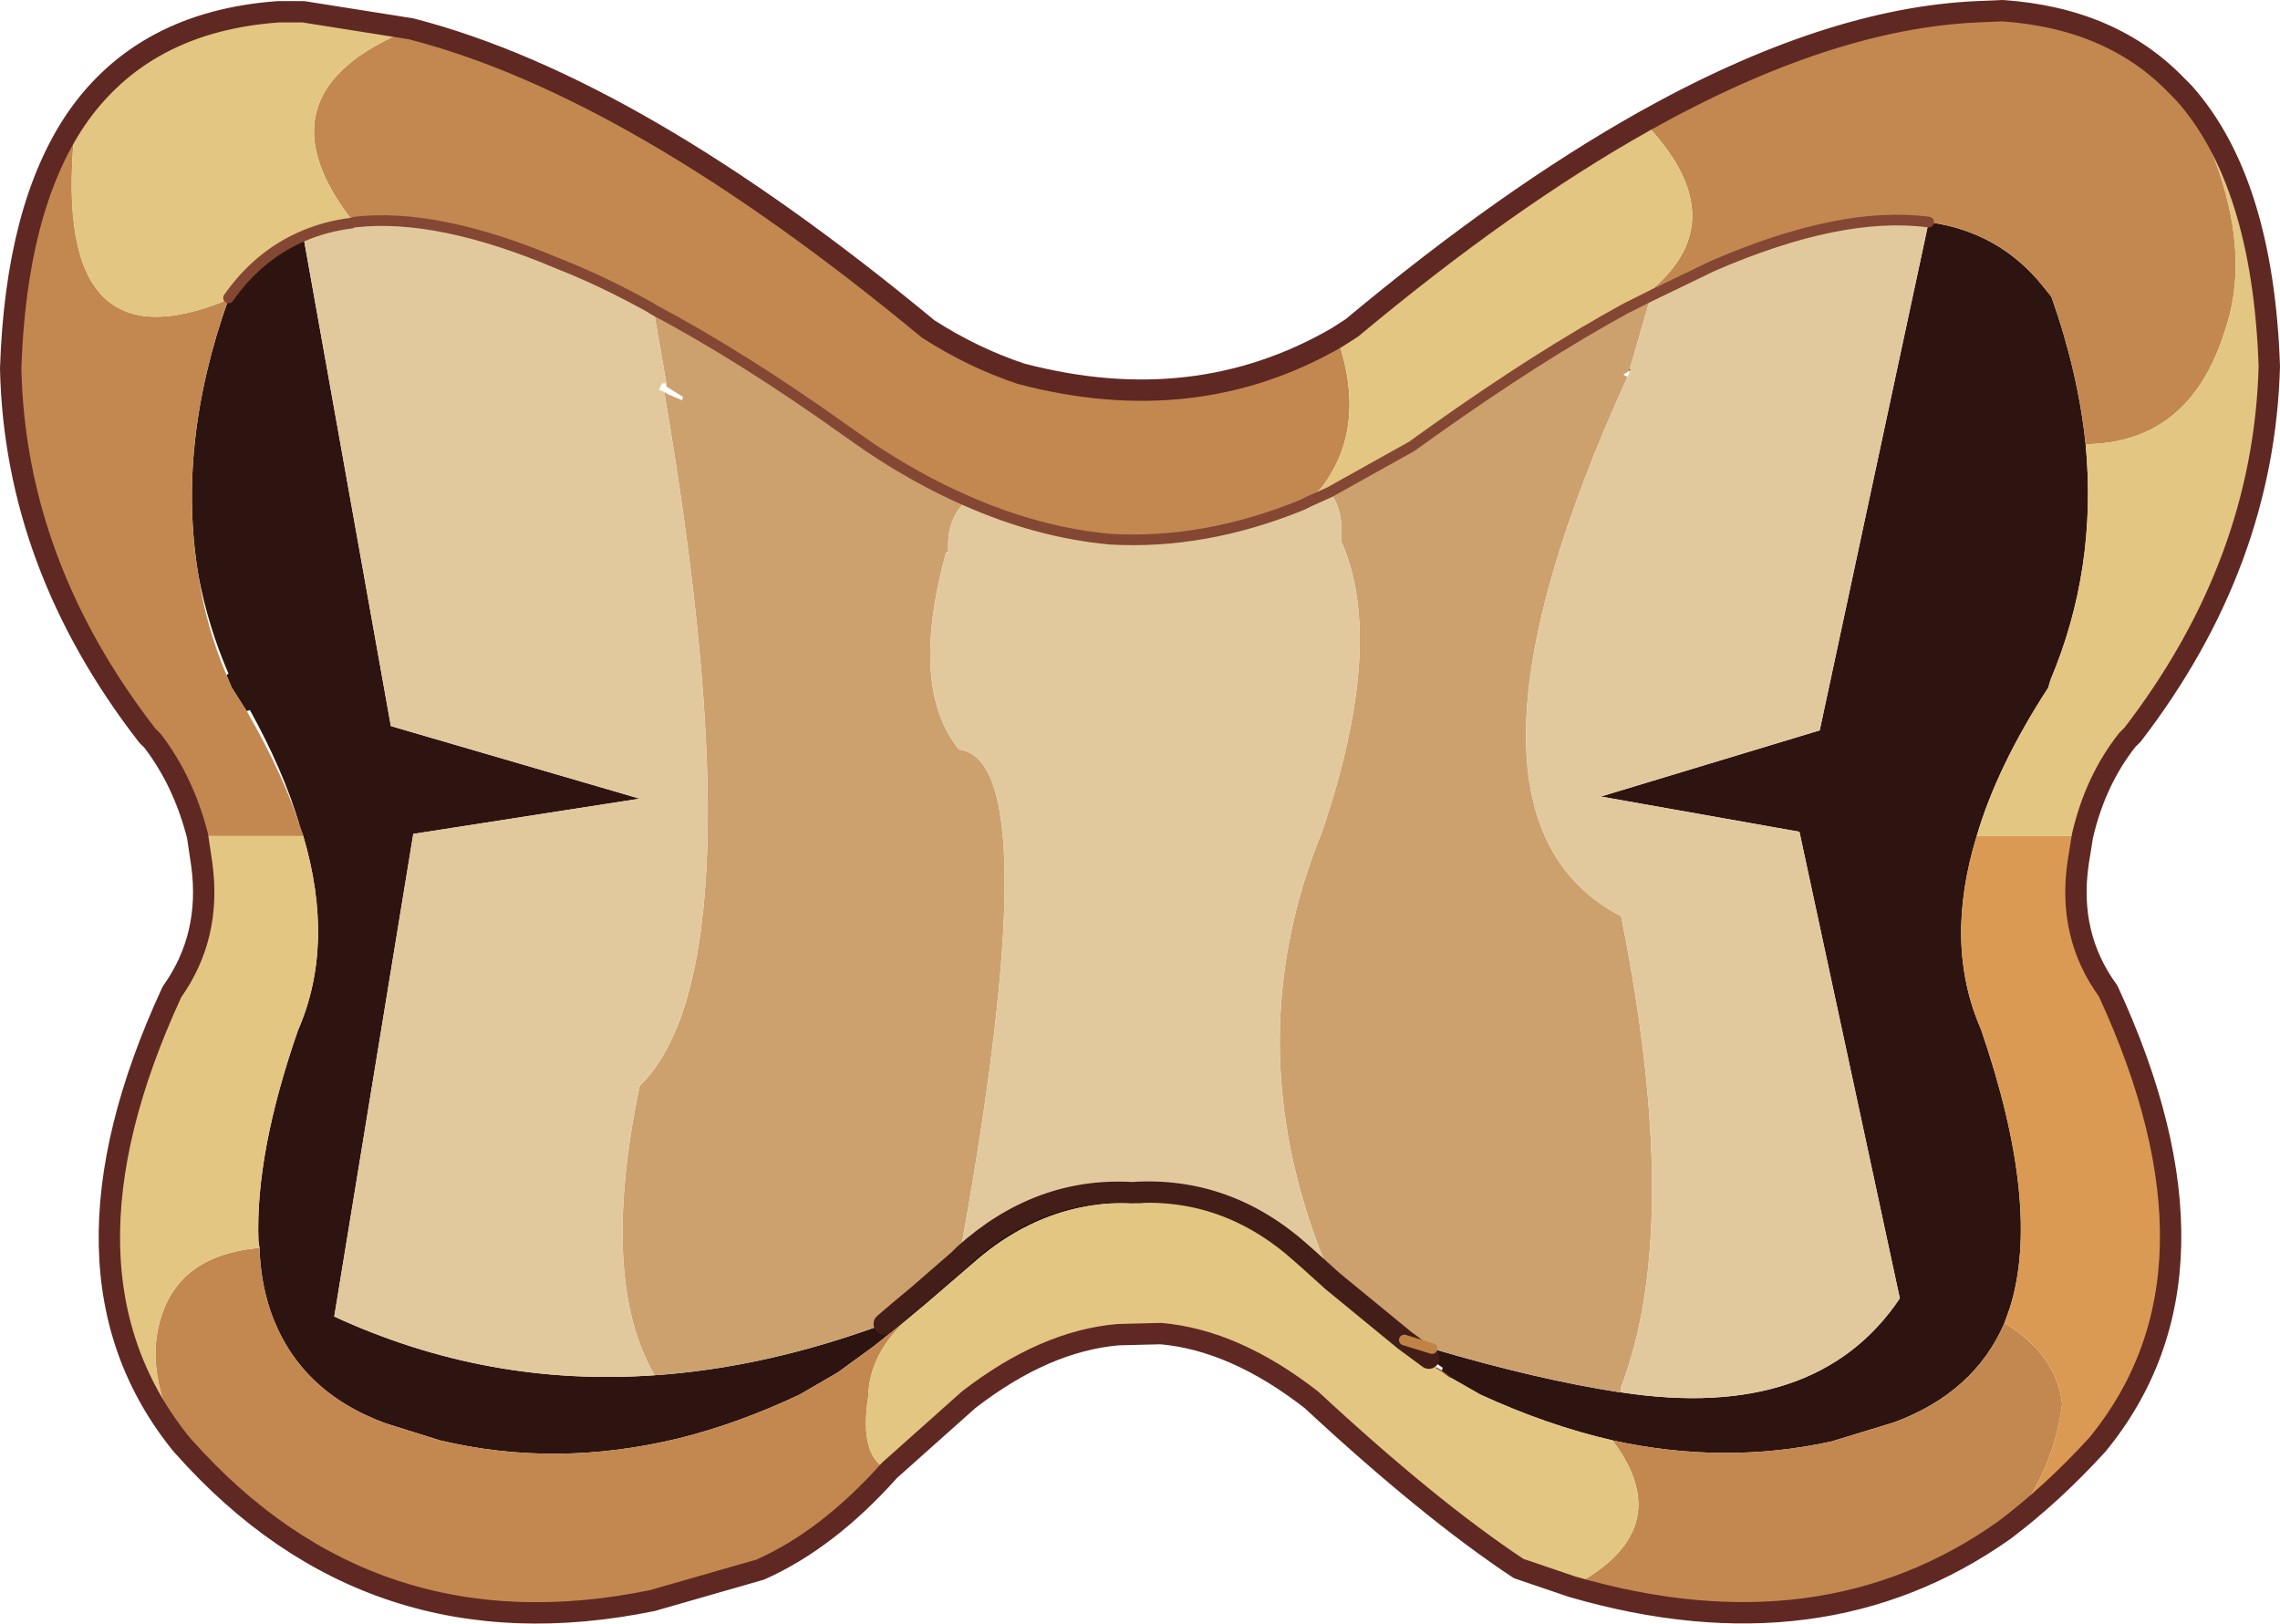
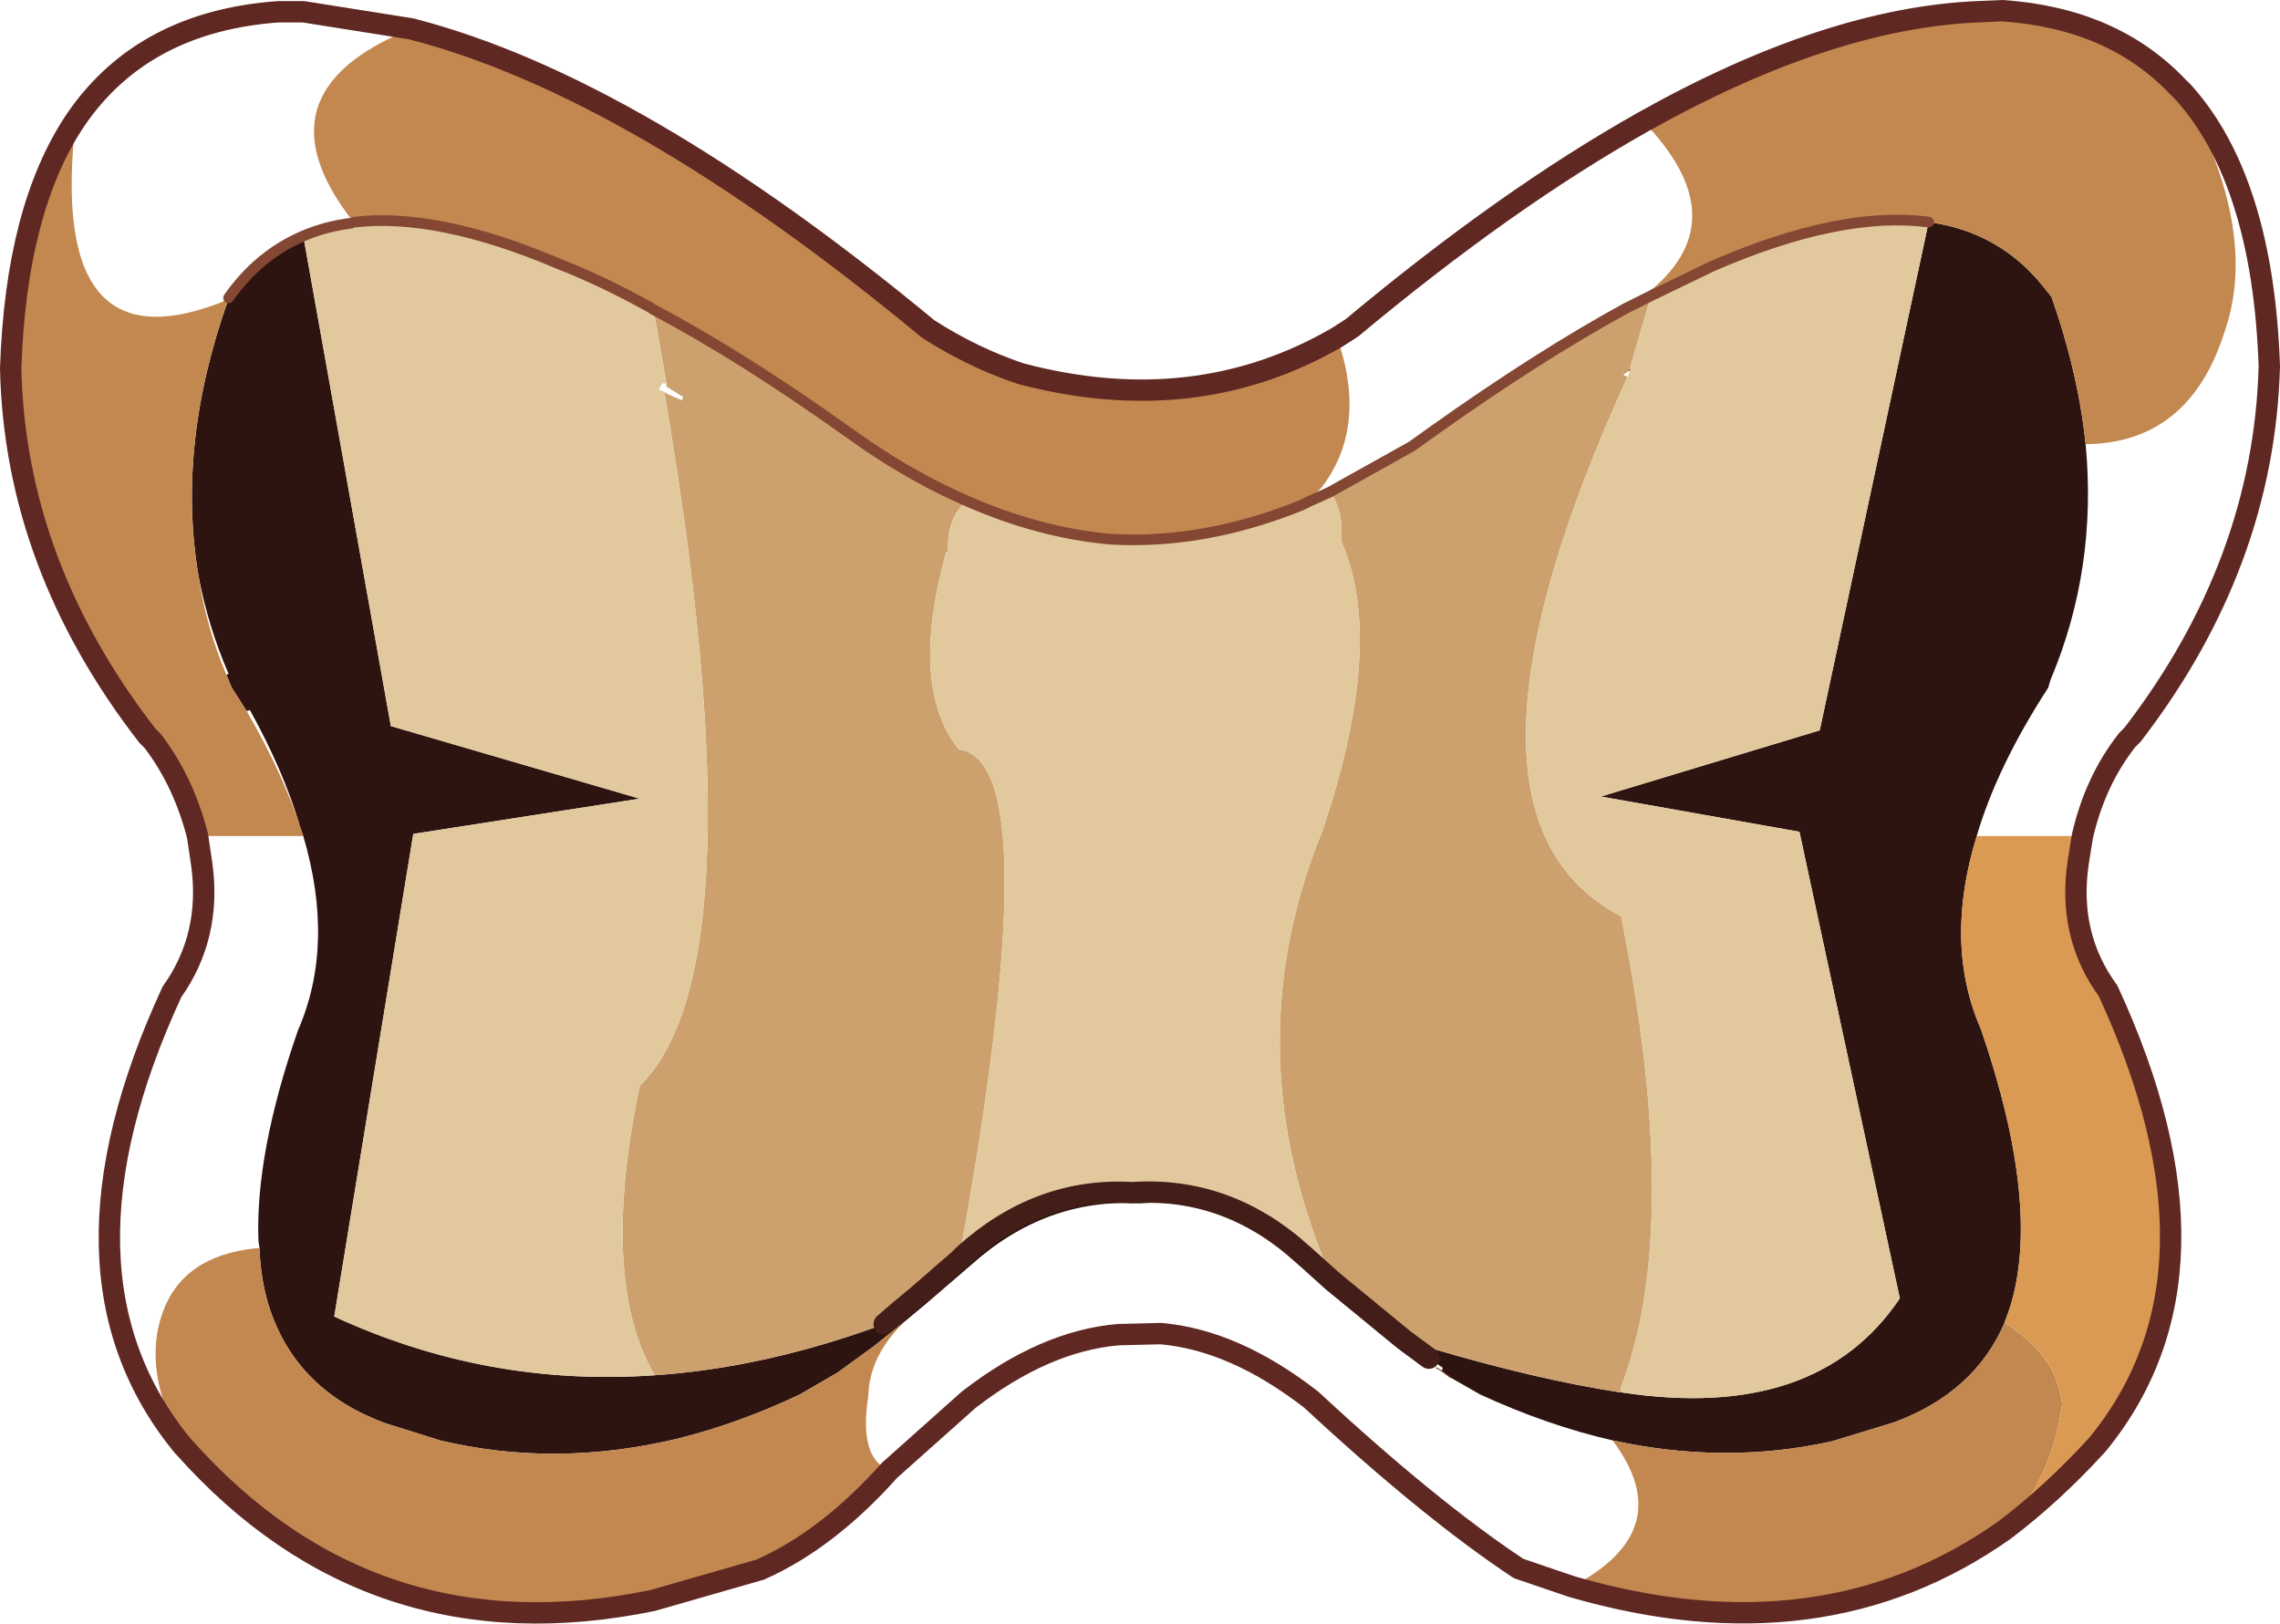
<svg xmlns="http://www.w3.org/2000/svg" height="76.05px" width="106.75px">
  <g transform="matrix(1.0, 0.0, 0.0, 1.0, 0.4, -0.4)">
    <path d="M97.25 21.2 Q97.8 27.05 95.6 32.25 L95.5 32.6 Q93.1 36.3 92.15 39.55 90.6 44.6 92.35 48.6 95.2 56.9 93.7 61.65 L93.45 62.35 Q92.05 65.6 88.3 67.0 L85.35 67.9 Q80.35 69.0 75.1 67.85 72.05 67.15 68.9 65.7 L67.5 64.9 67.1 64.6 67.15 64.45 66.5 64.0 66.65 63.55 Q71.55 65.0 75.45 65.6 L75.5 65.6 Q84.65 67.0 88.55 61.2 L83.85 39.35 74.55 37.7 84.8 34.6 89.9 10.8 Q93.2 11.25 95.25 13.8 L95.65 14.3 Q96.9 17.85 97.25 21.2 M44.75 59.15 Q48.25 56.0 52.6 56.25 57.05 55.95 60.55 59.1 L60.45 59.2 Q57.1 56.45 52.95 56.75 48.55 56.5 45.05 59.65 L42.9 61.5 42.0 62.25 40.5 63.45 38.85 64.65 38.6 64.8 37.05 65.7 Q34.2 67.05 31.4 67.75 25.65 69.15 20.2 67.85 L17.65 67.05 Q13.55 65.55 12.25 61.75 11.8 60.4 11.75 58.85 L11.7 58.5 Q11.55 54.4 13.55 48.65 15.3 44.65 13.8 39.55 L13.6 39.0 13.6 38.95 Q12.85 36.45 11.3 33.65 L11.15 33.7 10.45 32.6 10.2 32.0 10.3 31.95 Q9.35 29.75 8.9 27.4 7.85 21.25 10.3 14.4 L10.3 14.35 Q11.7 12.35 13.8 11.45 L17.9 34.4 29.55 37.8 18.95 39.45 15.25 62.05 Q22.4 65.35 30.25 64.8 35.45 64.45 41.0 62.4 L41.7 61.8 42.6 61.05 44.5 59.4 44.75 59.15" fill="#2e1410" fill-rule="evenodd" stroke="none" />
    <path d="M44.55 59.1 L44.75 59.15 44.5 59.4 44.55 59.1" fill="url(#gradient0)" fill-rule="evenodd" stroke="none" />
    <path d="M75.5 65.6 L75.45 65.6 Q71.55 65.0 66.65 63.55 L65.35 63.15 62.0 60.4 Q57.3 49.65 61.5 39.35 64.5 30.5 62.4 25.75 62.5 24.2 61.85 23.45 L65.7 21.3 66.75 20.55 Q71.6 17.1 75.7 14.85 L76.9 14.25 75.9 17.7 75.9 17.75 75.6 17.95 75.8 18.05 Q66.55 38.35 75.3 43.2 L75.5 43.3 Q78.4 57.8 75.5 65.35 L75.5 65.6 M44.85 23.85 Q43.9 24.7 44.0 26.25 L43.9 26.25 Q42.15 32.6 44.5 35.5 48.75 36.0 44.55 59.1 L44.5 59.4 42.6 61.05 41.7 61.8 41.0 62.4 Q35.45 64.45 30.25 64.8 27.65 60.35 29.55 51.25 L29.65 51.15 Q35.25 45.4 30.7 18.75 L30.85 18.85 31.55 19.15 31.55 19.05 31.6 19.0 30.8 18.5 30.8 18.35 30.2 14.9 Q34.35 17.1 39.25 20.6 L40.25 21.3 Q42.55 22.85 44.85 23.85" fill="#cca16e" fill-rule="evenodd" stroke="none" />
    <path d="M101.55 4.45 L101.85 4.75 Q105.4 11.25 103.75 15.95 102.1 21.15 97.25 21.2 96.9 17.85 95.65 14.3 L95.25 13.8 Q93.2 11.25 89.9 10.8 85.8 10.25 79.8 12.85 L76.9 14.25 76.95 13.95 76.9 14.25 75.7 14.85 76.95 13.95 Q80.9 10.6 76.55 6.1 85.2 1.25 92.2 0.95 L93.35 0.9 Q98.5 1.25 101.55 4.45 M93.45 72.05 Q84.9 78.1 73.2 74.7 78.25 72.05 75.1 67.85 80.35 69.0 85.35 67.9 L88.3 67.0 Q92.05 65.6 93.45 62.35 95.9 63.85 96.15 66.15 95.7 69.6 93.45 72.05 M41.25 69.25 Q38.35 72.5 35.2 73.9 L30.15 75.35 Q17.0 78.05 8.2 68.15 L8.15 68.1 Q6.25 64.6 7.2 61.9 8.15 59.2 11.6 58.85 L11.75 58.85 Q11.8 60.4 12.25 61.75 13.55 65.55 17.65 67.05 L20.2 67.85 Q25.65 69.15 31.4 67.75 34.2 67.05 37.05 65.7 L38.6 64.8 38.85 64.65 40.5 63.45 42.0 62.25 Q40.3 63.85 40.25 65.8 39.8 68.7 41.25 69.25 M8.85 39.55 Q8.2 37.0 6.75 35.1 L6.5 34.85 Q0.3 26.85 0.1 17.65 0.35 10.15 3.15 6.0 1.8 17.65 9.85 14.6 L10.3 14.4 Q7.85 21.25 8.9 27.4 9.25 29.75 10.2 32.0 L10.45 32.6 11.15 33.7 Q12.95 36.8 13.8 39.55 L8.85 39.55 M18.85 1.75 Q29.35 4.45 43.05 15.8 45.15 17.15 47.4 17.9 55.55 20.05 62.2 16.2 63.65 20.35 61.5 23.2 L60.85 23.9 60.55 24.05 Q56.0 25.9 51.6 25.65 48.25 25.35 44.85 23.85 42.55 22.85 40.25 21.3 L39.25 20.6 Q34.35 17.1 30.2 14.9 L30.05 14.8 Q27.8 13.55 25.75 12.75 20.1 10.35 16.2 10.8 L16.15 10.8 Q11.4 4.75 18.85 1.75" fill="#c38850" fill-rule="evenodd" stroke="none" />
-     <path d="M101.85 4.75 Q105.55 8.9 105.85 17.55 105.6 26.8 99.45 34.8 L99.2 35.05 Q97.7 36.95 97.1 39.55 L92.15 39.55 Q93.1 36.3 95.5 32.6 L95.6 32.25 Q97.8 27.05 97.25 21.2 102.1 21.15 103.75 15.95 105.4 11.25 101.85 4.75 M73.2 74.7 L70.7 73.85 Q66.55 71.1 61.0 65.95 57.4 63.15 53.95 62.85 L51.95 62.9 Q48.5 63.2 44.95 65.95 L41.25 69.25 Q39.8 68.7 40.25 65.8 40.3 63.85 42.0 62.25 L42.9 61.5 45.05 59.65 Q48.55 56.5 52.95 56.75 57.1 56.45 60.45 59.2 L60.9 59.6 61.95 60.5 62.0 60.55 65.3 63.3 65.35 63.35 66.4 64.1 66.45 64.15 66.85 64.45 67.1 64.6 67.5 64.9 68.9 65.7 Q72.05 67.15 75.1 67.85 78.25 72.05 73.2 74.7 M8.15 68.1 Q1.55 60.05 7.65 46.85 9.5 44.25 9.05 40.9 L8.85 39.55 13.8 39.55 Q15.3 44.65 13.55 48.65 11.55 54.4 11.7 58.5 L11.75 58.85 11.6 58.85 Q8.15 59.2 7.2 61.9 6.25 64.6 8.15 68.1 M3.15 6.0 Q6.3 1.4 12.65 0.95 L13.8 0.95 18.85 1.75 Q11.4 4.75 16.15 10.8 L16.05 10.85 Q14.85 11.0 13.8 11.45 11.7 12.35 10.3 14.35 L10.3 14.4 9.85 14.6 Q1.8 17.65 3.15 6.0 M62.2 16.2 L62.9 15.75 Q70.15 9.7 76.55 6.1 80.9 10.6 76.95 13.95 L75.7 14.85 Q71.6 17.1 66.75 20.55 L65.7 21.3 61.85 23.45 60.85 23.9 61.5 23.2 Q63.65 20.35 62.2 16.2" fill="#e3c682" fill-rule="evenodd" stroke="none" />
    <path d="M97.1 39.55 L96.9 40.8 Q96.4 44.2 98.3 46.8 104.4 60.0 97.8 68.05 95.7 70.35 93.45 72.05 95.7 69.6 96.15 66.15 95.9 63.85 93.45 62.35 L93.7 61.65 Q95.2 56.9 92.35 48.6 90.6 44.6 92.15 39.55 L97.1 39.55" fill="#db9a53" fill-rule="evenodd" stroke="none" />
    <path d="M89.9 10.8 L84.8 34.6 74.55 37.7 83.85 39.35 88.55 61.2 Q84.65 67.0 75.5 65.6 L75.5 65.35 Q78.4 57.8 75.5 43.3 L75.3 43.2 Q66.55 38.35 75.8 18.05 L75.95 17.7 75.9 17.7 76.9 14.25 79.8 12.85 Q85.8 10.25 89.9 10.8 M60.85 23.9 L61.85 23.45 Q62.5 24.2 62.4 25.75 64.5 30.5 61.5 39.35 57.3 49.65 62.0 60.4 L61.0 59.5 60.55 59.1 Q57.05 55.95 52.6 56.25 48.25 56.0 44.75 59.15 L44.55 59.1 Q48.75 36.0 44.5 35.5 42.15 32.6 43.9 26.25 L44.0 26.25 Q43.9 24.7 44.85 23.85 48.25 25.35 51.6 25.65 56.0 25.9 60.55 24.05 L60.85 23.9 M16.2 10.8 Q20.1 10.35 25.75 12.75 27.8 13.55 30.05 14.8 L30.2 14.9 30.8 18.35 30.6 18.35 30.45 18.65 30.7 18.75 Q35.25 45.4 29.65 51.15 L29.55 51.25 Q27.65 60.35 30.25 64.8 22.4 65.35 15.25 62.05 L18.95 39.45 29.55 37.8 17.9 34.4 13.8 11.45 Q14.85 11.0 16.05 10.85 L16.2 10.8" fill="#e2c99d" fill-rule="evenodd" stroke="none" />
    <path d="M101.55 4.45 L101.85 4.75 M16.05 10.85 L16.2 10.8 16.15 10.8 M10.3 14.35 L10.3 14.4" fill="none" stroke="#000000" stroke-linecap="round" stroke-linejoin="round" stroke-width="0.05" />
    <path d="M67.1 64.6 L67.5 64.9 M76.95 13.95 L76.9 14.25 M75.9 17.7 L75.9 17.75 M66.85 64.45 L67.1 64.6" fill="none" stroke="#844733" stroke-linecap="round" stroke-linejoin="round" stroke-width="0.05" />
    <path d="M61.85 23.45 L65.7 21.3 66.75 20.55 Q71.6 17.1 75.7 14.85 L76.9 14.25 79.8 12.85 Q85.8 10.25 89.9 10.8 M60.85 23.9 L61.85 23.45 M60.85 23.9 L60.55 24.05 Q56.0 25.9 51.6 25.65 48.25 25.35 44.85 23.85 42.55 22.85 40.25 21.3 L39.25 20.6 Q34.35 17.1 30.2 14.9 L30.05 14.8 Q27.8 13.55 25.75 12.75 20.1 10.35 16.2 10.8 M13.8 11.45 Q14.85 11.0 16.05 10.85 M13.8 11.45 Q11.7 12.35 10.3 14.35" fill="none" stroke="#844733" stroke-linecap="round" stroke-linejoin="round" stroke-width="0.5" />
    <path d="M62.0 60.4 L65.35 63.15 66.5 64.0 M44.75 59.15 Q48.25 56.0 52.6 56.25 57.05 55.95 60.55 59.1 L61.0 59.5 62.0 60.4 M41.0 62.4 L41.7 61.8 42.6 61.05 44.5 59.4 44.75 59.15" fill="none" stroke="#431d18" stroke-linecap="round" stroke-linejoin="round" stroke-width="1.0" />
-     <path d="M65.35 63.15 L66.65 63.55" fill="none" stroke="#bf8346" stroke-linecap="round" stroke-linejoin="round" stroke-width="0.5" />
    <path d="M101.85 4.75 Q105.55 8.9 105.85 17.55 105.6 26.8 99.45 34.8 L99.2 35.05 Q97.7 36.95 97.1 39.55 L96.9 40.8 Q96.4 44.2 98.3 46.8 104.4 60.0 97.8 68.05 95.7 70.35 93.45 72.05 84.9 78.1 73.2 74.7 L70.7 73.85 Q66.55 71.1 61.0 65.95 57.4 63.15 53.95 62.85 L51.95 62.9 Q48.5 63.2 44.95 65.95 L41.25 69.25 Q38.35 72.5 35.2 73.9 L30.15 75.35 Q17.0 78.05 8.2 68.15 L8.15 68.1 Q1.55 60.05 7.65 46.85 9.5 44.25 9.05 40.9 L8.85 39.55 Q8.2 37.0 6.75 35.1 L6.5 34.85 Q0.3 26.85 0.1 17.65 0.35 10.15 3.15 6.0 6.3 1.4 12.65 0.95 L13.8 0.95 18.85 1.75 Q29.35 4.45 43.05 15.8 45.15 17.15 47.4 17.9 55.55 20.05 62.2 16.2 L62.9 15.75 Q70.15 9.7 76.55 6.1 85.2 1.25 92.2 0.95 L93.35 0.9 Q98.5 1.25 101.55 4.45 Z" fill="none" stroke="#602822" stroke-linecap="round" stroke-linejoin="round" stroke-width="1.0" />
  </g>
  <defs>
    <linearGradient gradientTransform="matrix(0.012, 0.0, 0.0, 0.021, 53.2, 43.05)" gradientUnits="userSpaceOnUse" id="gradient0" spreadMethod="pad" x1="-819.2" x2="819.2">
      <stop offset="0.133" stop-color="#ebd8af" />
      <stop offset="1.0" stop-color="#c69661" />
    </linearGradient>
  </defs>
</svg>